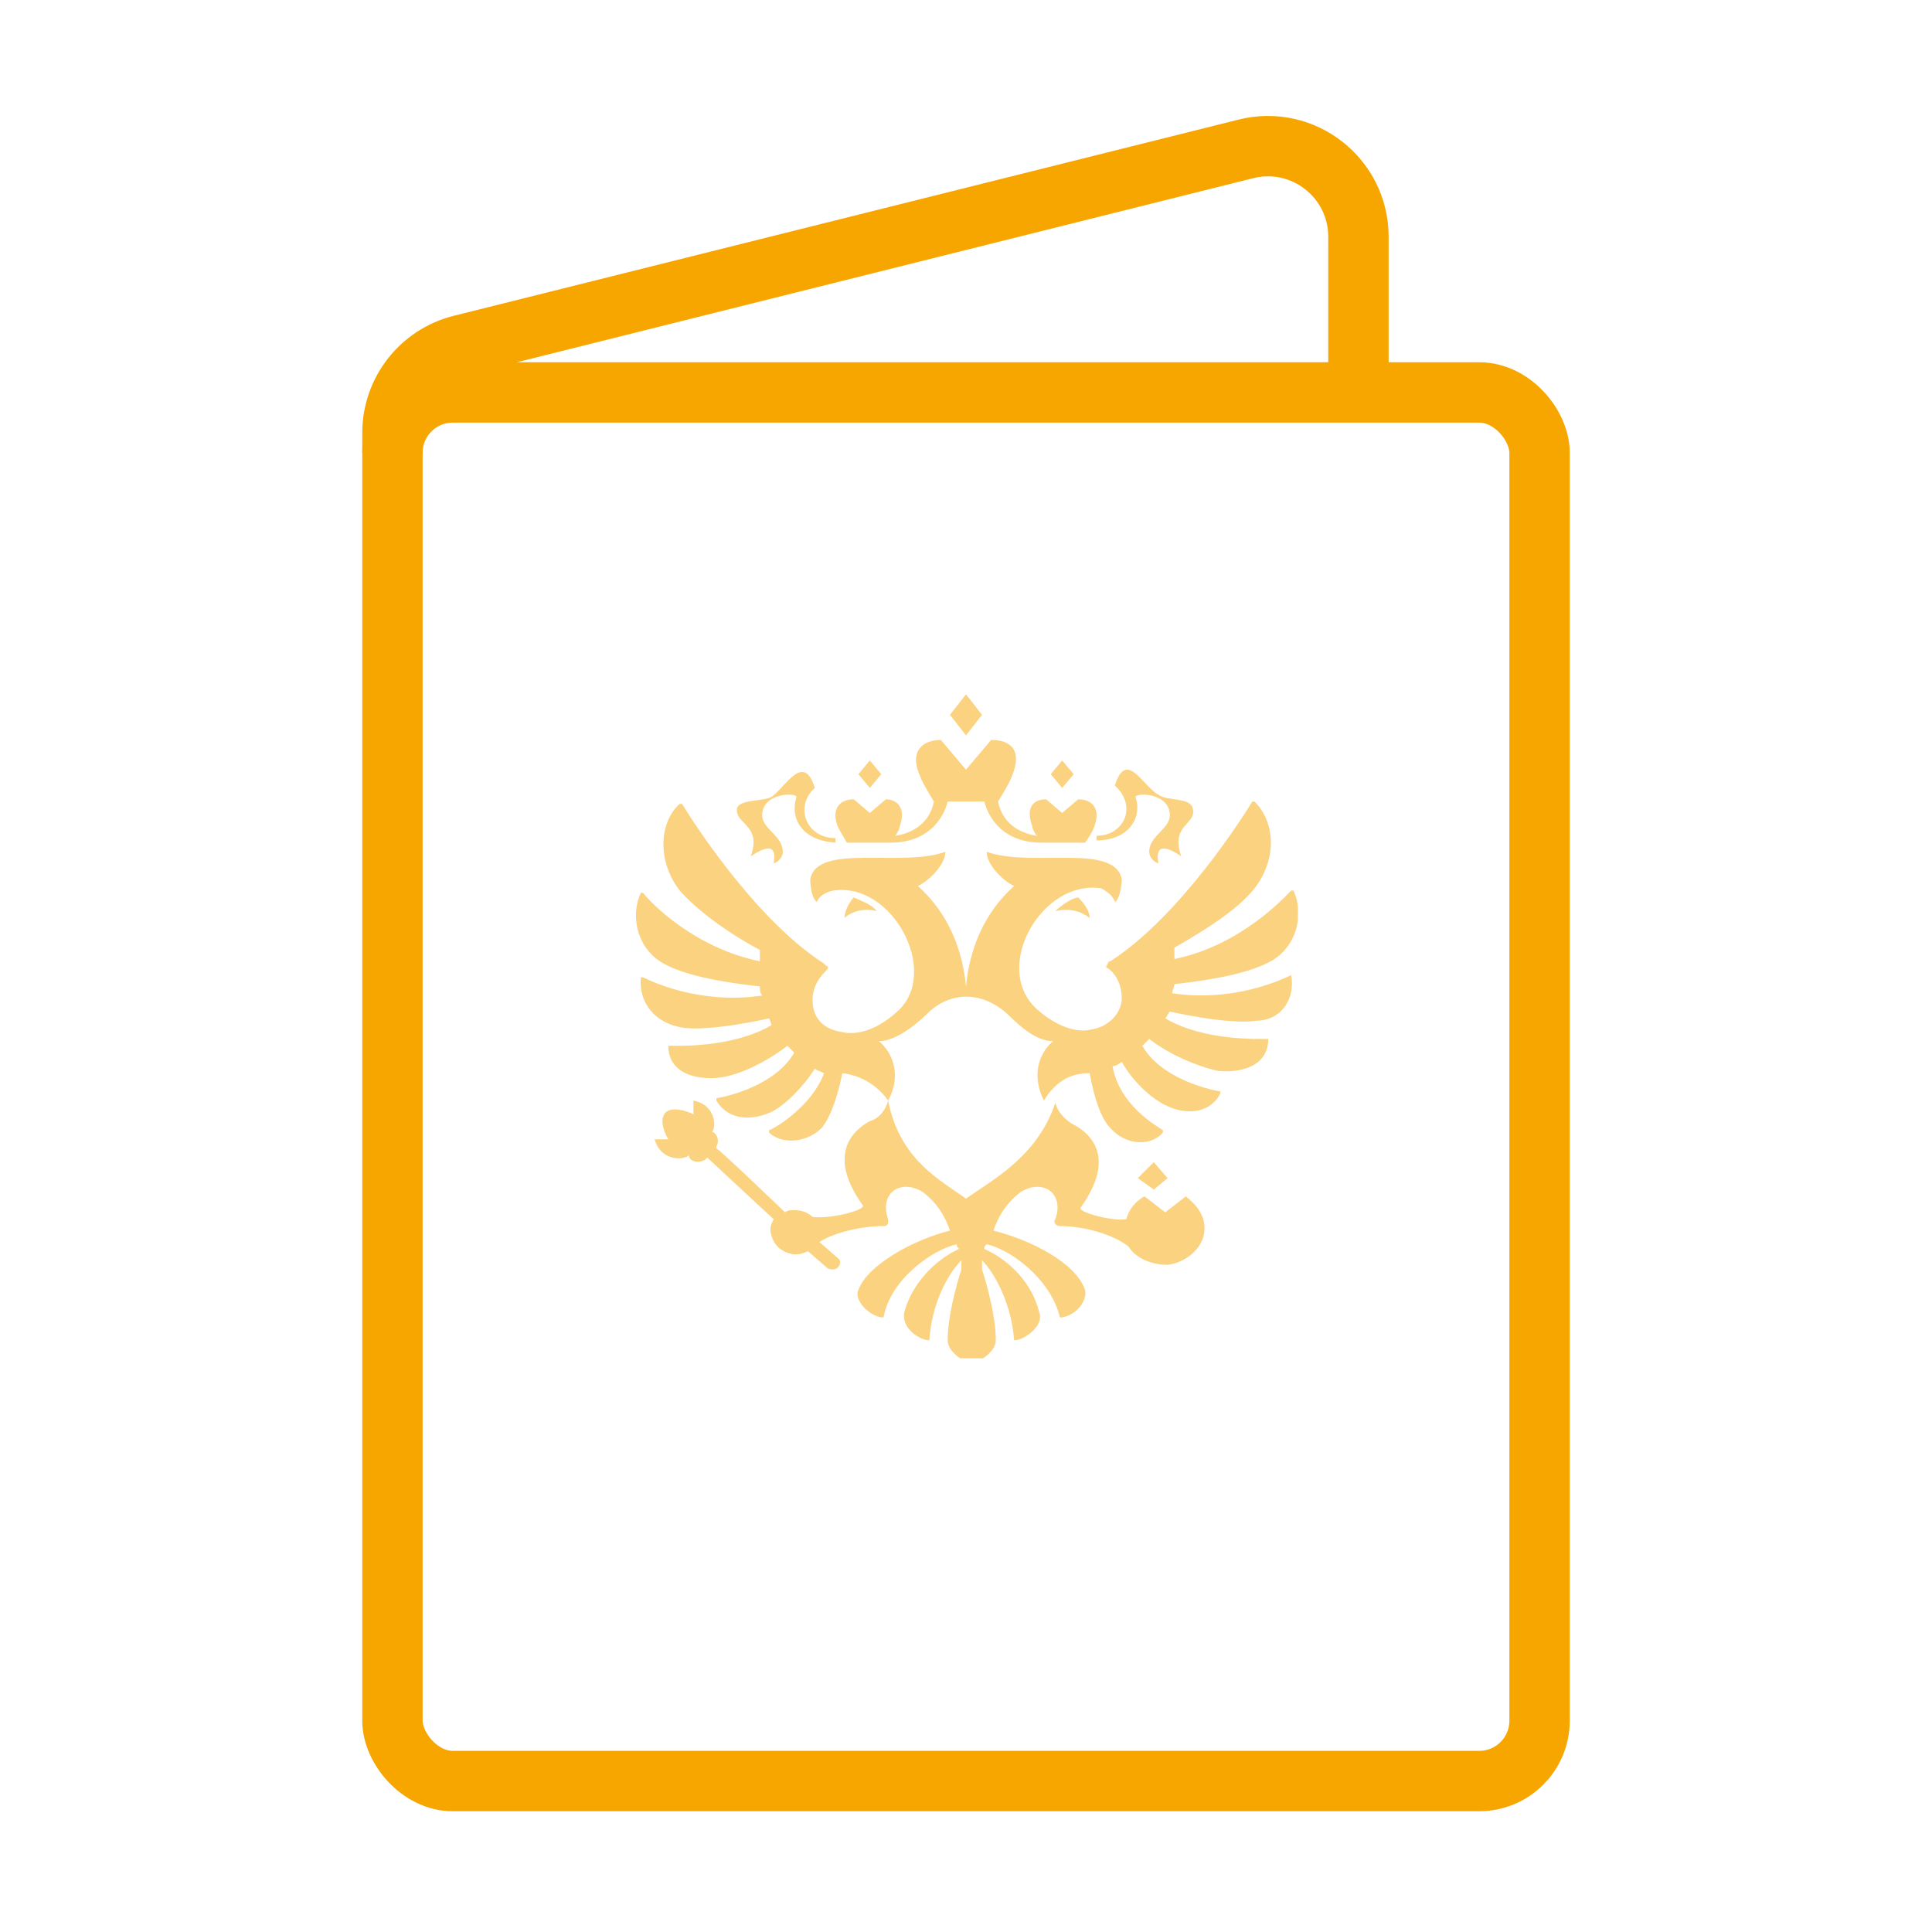
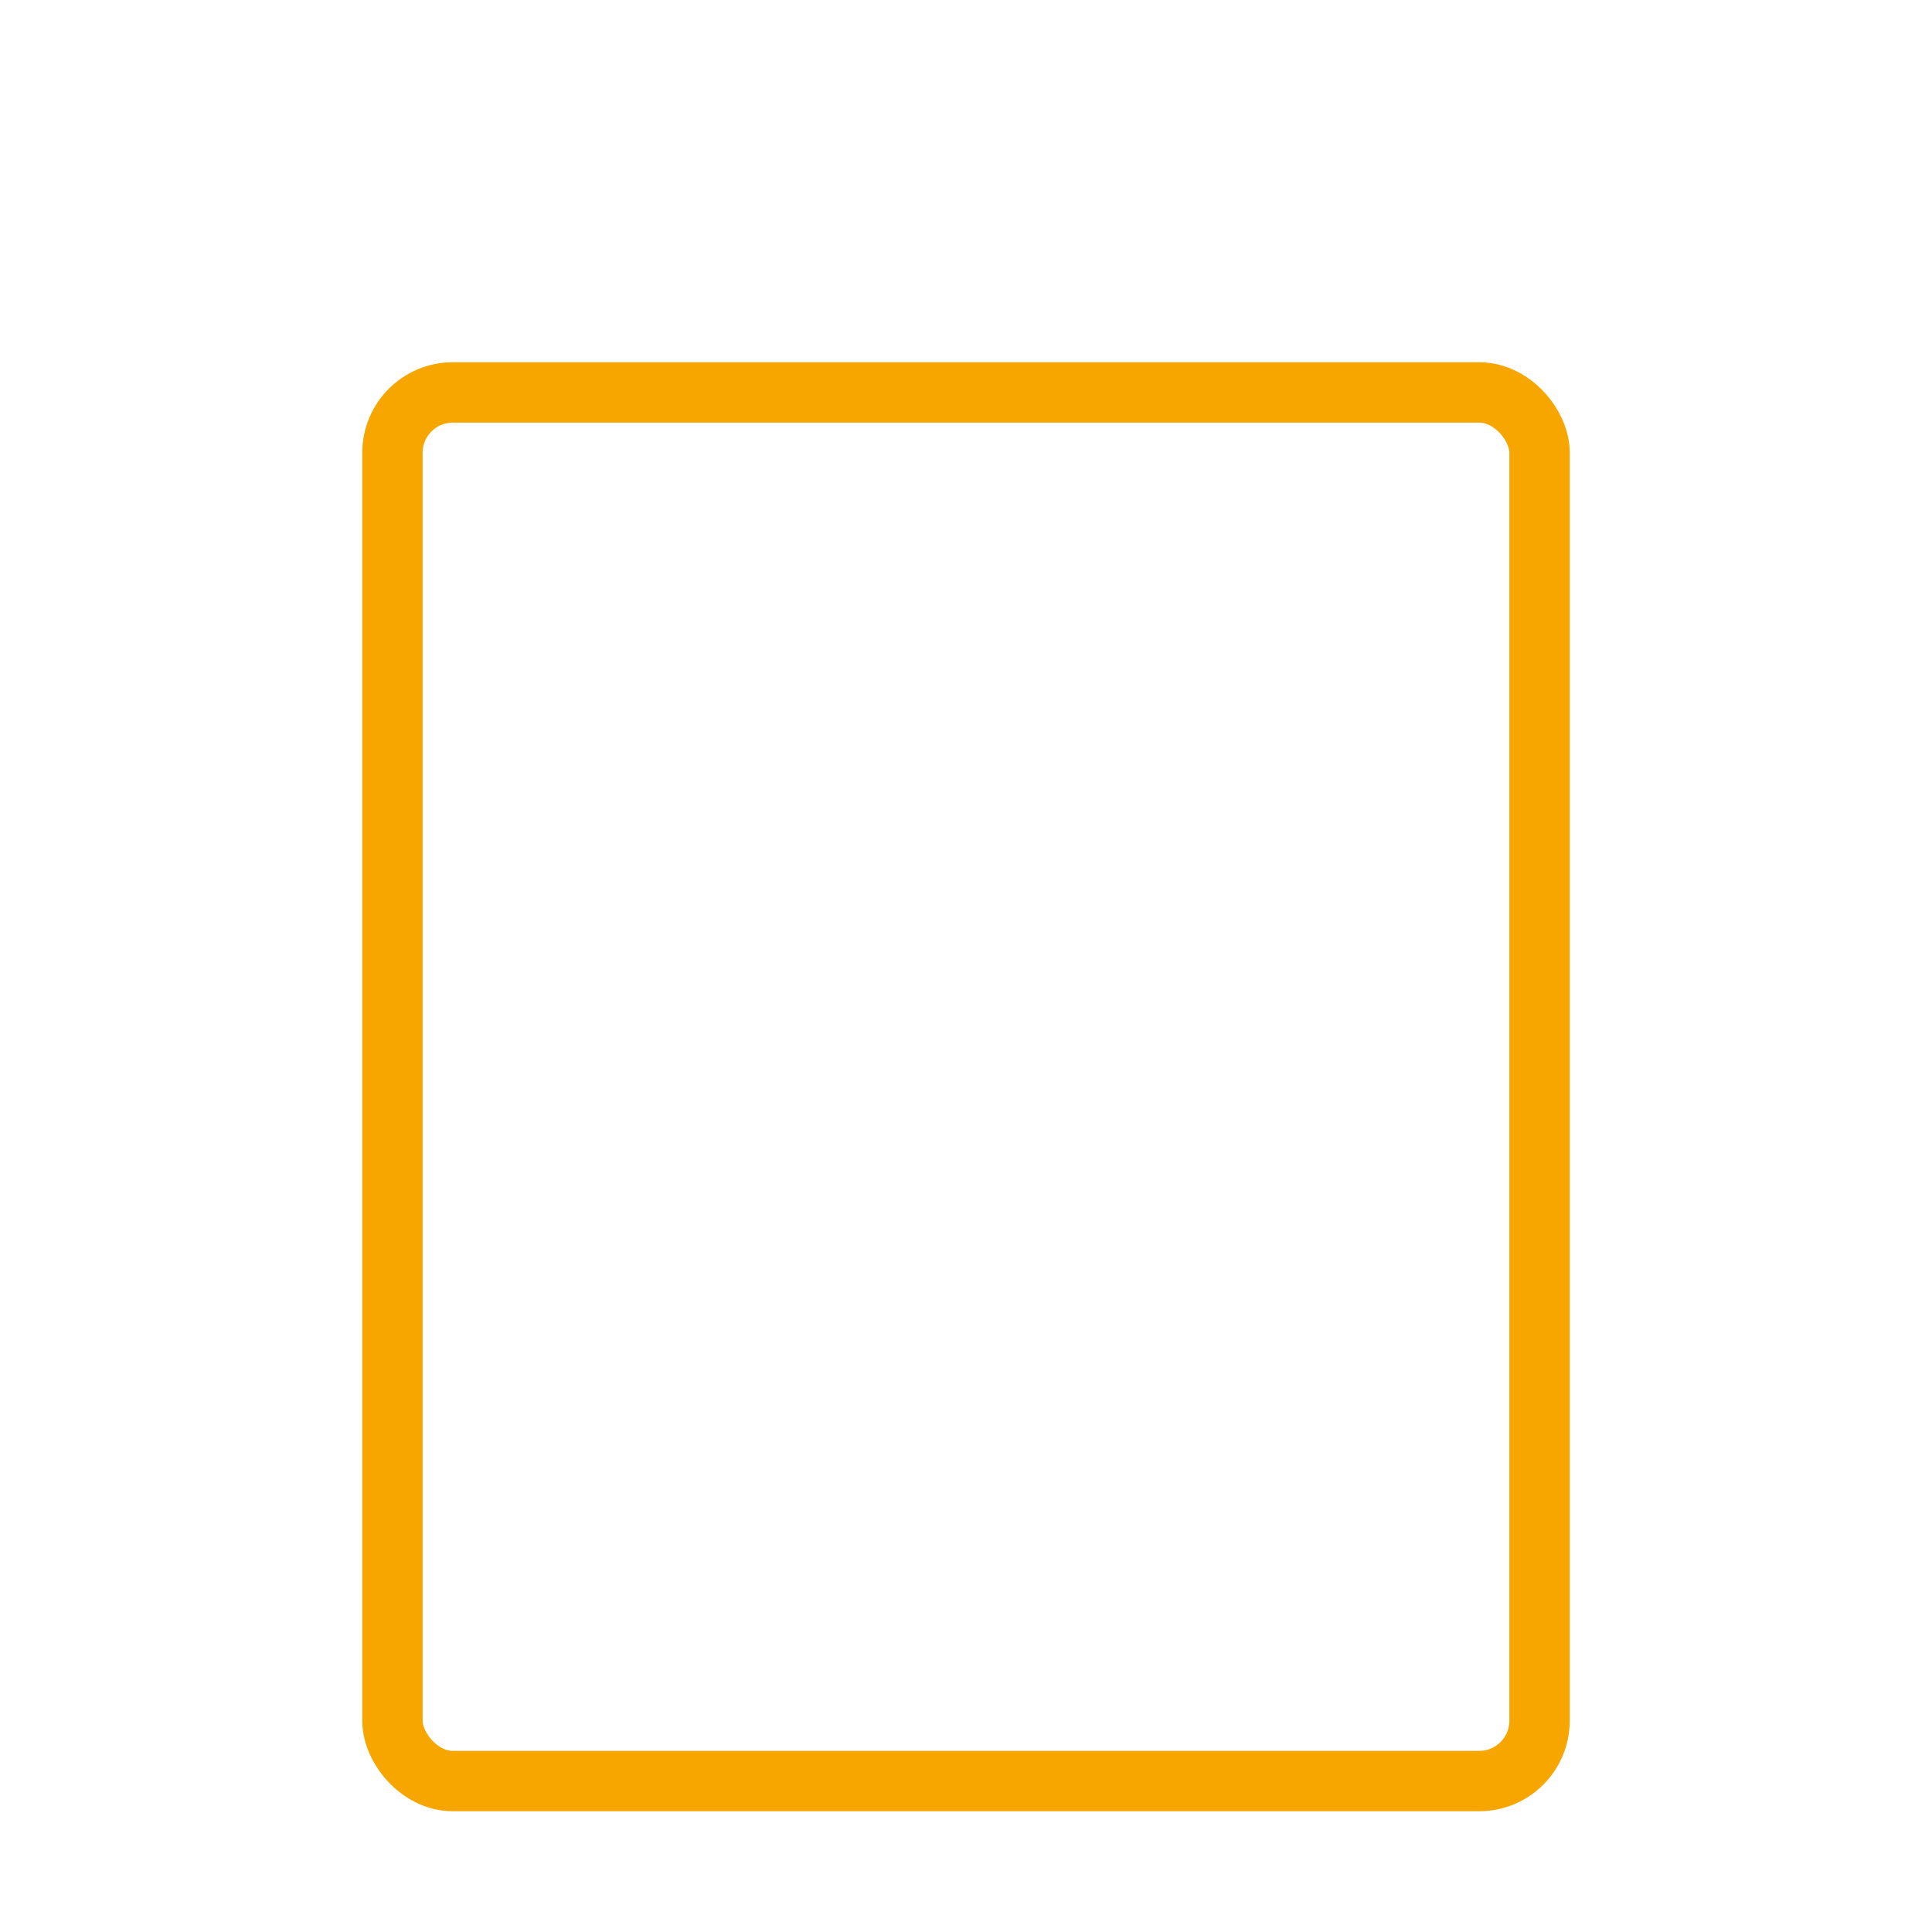
<svg xmlns="http://www.w3.org/2000/svg" width="64" height="64" viewBox="0 0 64 64" fill="none">
  <g transform="translate(12, 3)">
    <rect x="1" y="10" width="38" height="46" rx="2" stroke="#F7A600" stroke-width="2" />
    <g clip-path="url(#clip0)">
      <g opacity="0.5">
        <path d="M16.055 24.914H17.497C18.71 24.914 19.241 24.158 19.393 23.553H20.607C20.759 24.158 21.29 24.914 22.503 24.914H23.945C23.945 24.914 24.172 24.612 24.248 24.385C24.476 23.78 24.172 23.478 23.717 23.478L23.186 23.931L22.655 23.478C22.2 23.478 21.972 23.78 22.2 24.385C22.2 24.46 22.276 24.612 22.352 24.687C21.821 24.612 21.214 24.309 21.062 23.553C21.062 23.553 21.441 22.948 21.517 22.722C21.897 21.814 21.441 21.512 20.834 21.512L20 22.495L19.166 21.512C18.559 21.512 18.104 21.89 18.483 22.722C18.559 22.948 18.938 23.553 18.938 23.553C18.786 24.309 18.179 24.612 17.648 24.687C17.724 24.612 17.8 24.46 17.8 24.385C18.028 23.78 17.724 23.478 17.345 23.478L16.814 23.931L16.283 23.478C15.828 23.478 15.524 23.78 15.752 24.385C15.828 24.536 16.055 24.914 16.055 24.914Z" fill="#F7A600" />
        <path d="M12.869 25.368C13.097 25.216 13.779 24.763 13.628 25.595C13.704 25.595 13.931 25.443 13.931 25.216C13.931 24.687 13.248 24.46 13.248 24.007C13.248 23.251 14.386 23.251 14.386 23.402C14.159 24.082 14.538 24.838 15.676 24.914V24.763C14.69 24.763 14.31 23.704 14.993 23.1C14.614 21.89 14.007 23.1 13.552 23.402C13.248 23.553 12.49 23.478 12.414 23.78C12.338 24.309 13.248 24.309 12.869 25.368Z" fill="#F7A600" />
        <path d="M25.614 23.402C25.614 23.251 26.752 23.251 26.752 24.007C26.752 24.46 26.069 24.687 26.069 25.216C26.069 25.443 26.297 25.595 26.372 25.595C26.221 24.763 26.904 25.216 27.131 25.368C26.752 24.309 27.662 24.309 27.51 23.78C27.434 23.402 26.676 23.553 26.372 23.326C25.841 23.024 25.31 21.814 24.931 23.024C25.69 23.704 25.235 24.687 24.324 24.687V24.838C25.462 24.838 25.841 24.007 25.614 23.402Z" fill="#F7A600" />
        <path d="M20.531 20.68L20 20L19.469 20.68L20 21.361L20.531 20.68Z" fill="#F7A600" />
        <path d="M23.566 22.646L23.186 22.192L22.807 22.646L23.186 23.1L23.566 22.646Z" fill="#F7A600" />
        <path d="M17.193 22.646L16.814 22.192L16.434 22.646L16.814 23.1L17.193 22.646Z" fill="#F7A600" />
-         <path d="M17.041 27.182C16.89 26.955 16.434 26.804 16.283 26.729C16.207 26.804 15.979 27.107 15.979 27.409C16.283 27.107 16.814 27.107 17.041 27.182Z" fill="#F7A600" />
+         <path d="M17.041 27.182C16.89 26.955 16.434 26.804 16.283 26.729C16.207 26.804 15.979 27.107 15.979 27.409Z" fill="#F7A600" />
        <path d="M23.717 26.729C23.566 26.729 23.186 26.955 22.959 27.182C23.262 27.107 23.717 27.107 24.096 27.409C24.096 27.107 23.793 26.804 23.717 26.729Z" fill="#F7A600" />
        <path d="M20 36.708C19.166 36.103 17.8 35.423 17.421 33.457C17.345 33.76 17.117 34.062 16.814 34.138C16.131 34.516 15.448 35.347 16.586 36.935C16.662 37.086 15.524 37.388 14.917 37.313C14.765 37.161 14.538 37.086 14.31 37.086C14.235 37.086 14.083 37.086 14.007 37.161C14.007 37.161 11.807 35.045 11.731 35.045V34.969C11.883 34.742 11.655 34.44 11.579 34.516C11.731 34.364 11.731 33.608 10.972 33.457C10.972 33.608 10.972 33.911 10.972 33.911C10.972 33.911 10.366 33.608 10.062 33.835C9.759 34.138 10.138 34.742 10.138 34.742C10.138 34.742 9.834 34.742 9.683 34.742C9.91 35.498 10.669 35.423 10.821 35.272C10.821 35.423 11.048 35.574 11.352 35.423L11.428 35.347L13.628 37.388C13.552 37.54 13.476 37.691 13.552 37.918C13.628 38.22 13.855 38.447 14.159 38.522C14.386 38.598 14.614 38.522 14.765 38.447L15.372 38.976C15.448 39.052 15.524 39.052 15.6 39.052C15.752 39.052 15.828 38.9 15.828 38.825C15.828 38.749 15.828 38.749 15.752 38.674L15.145 38.144C15.6 37.842 16.51 37.615 17.269 37.615C17.421 37.615 17.421 37.54 17.421 37.388C17.117 36.557 17.8 36.028 18.559 36.481C18.862 36.708 19.241 37.086 19.469 37.766C18.255 38.069 16.738 38.9 16.434 39.732C16.283 40.034 16.738 40.564 17.193 40.639C17.193 40.639 17.193 40.639 17.269 40.639C17.497 39.354 18.938 38.371 19.697 38.22C19.697 38.296 19.697 38.296 19.772 38.371C18.938 38.749 18.179 39.581 17.952 40.488C17.876 40.942 18.331 41.32 18.71 41.395H18.786C18.862 40.186 19.393 39.203 19.848 38.749C19.848 38.825 19.848 38.9 19.848 39.052C19.848 39.052 19.393 40.412 19.393 41.395C19.393 41.849 20.076 42.151 20.152 42.227C20.303 42.151 20.986 41.849 20.986 41.395C20.986 40.412 20.531 39.052 20.531 39.052C20.531 38.976 20.531 38.9 20.531 38.749C20.986 39.203 21.517 40.261 21.593 41.395C21.593 41.395 21.593 41.395 21.669 41.395C22.048 41.32 22.579 40.866 22.428 40.488C22.2 39.505 21.441 38.749 20.607 38.371C20.607 38.296 20.607 38.296 20.683 38.22C21.441 38.371 22.807 39.354 23.11 40.639C23.11 40.639 23.11 40.639 23.186 40.639C23.641 40.564 24.021 40.11 23.945 39.732C23.641 38.825 22.124 38.069 20.91 37.766C21.138 37.086 21.517 36.708 21.821 36.481C22.579 36.028 23.262 36.557 22.959 37.388C22.883 37.464 22.959 37.615 23.11 37.615C23.945 37.615 24.931 37.918 25.386 38.296C25.614 38.674 26.145 38.9 26.676 38.9C27.283 38.825 27.814 38.371 27.89 37.842C27.965 37.313 27.662 36.935 27.283 36.632L26.6 37.161L25.917 36.632C25.614 36.783 25.386 37.086 25.31 37.388C24.855 37.464 23.717 37.161 23.793 37.01C24.931 35.423 24.248 34.591 23.49 34.213C23.262 34.062 23.035 33.835 22.959 33.533C22.352 35.347 20.834 36.103 20 36.708Z" fill="#F7A600" />
        <path d="M25.69 36.028L26.221 36.406L26.676 36.028L26.221 35.498L25.69 36.028Z" fill="#F7A600" />
        <path d="M30.772 29.299C30.469 29.45 28.876 30.206 26.828 29.904C26.828 29.828 26.904 29.677 26.904 29.601C28.269 29.45 29.407 29.223 30.09 28.845C30.924 28.392 31.228 27.333 30.848 26.502H30.772C30.545 26.729 29.104 28.316 26.904 28.77C26.904 28.619 26.904 28.543 26.904 28.392C27.965 27.787 29.028 27.107 29.559 26.426C30.317 25.443 30.241 24.234 29.559 23.553H29.483C29.255 23.931 27.131 27.333 24.779 28.845C24.779 28.845 24.703 28.845 24.703 28.921C24.628 28.997 24.628 29.072 24.703 29.072C25.007 29.299 25.159 29.677 25.159 30.055C25.159 30.584 24.703 31.038 24.097 31.113C23.793 31.189 23.11 31.113 22.352 30.433C20.834 29.072 22.503 26.124 24.476 26.426C24.779 26.577 24.931 26.804 24.931 26.88C25.083 26.804 25.159 26.351 25.159 26.124C24.931 24.914 22.124 25.746 20.683 25.216C20.683 25.595 21.138 26.124 21.593 26.351C20.834 27.031 20.152 28.089 20 29.677C19.848 28.089 19.166 27.031 18.407 26.351C18.862 26.124 19.317 25.595 19.317 25.216C17.876 25.746 15.069 24.914 14.841 26.124C14.841 26.426 14.917 26.804 15.069 26.88C15.069 26.804 15.221 26.577 15.6 26.502C17.572 26.199 19.166 29.223 17.724 30.509C16.89 31.265 16.207 31.265 15.903 31.189C15.372 31.113 14.917 30.811 14.917 30.131C14.917 29.753 15.069 29.45 15.372 29.148C15.448 29.072 15.448 28.997 15.372 28.997L15.297 28.921C12.945 27.409 10.821 24.007 10.593 23.629C10.593 23.629 10.593 23.629 10.517 23.629C9.834 24.234 9.759 25.519 10.517 26.502C11.048 27.107 12.034 27.863 13.172 28.467C13.172 28.543 13.172 28.694 13.172 28.845C10.972 28.392 9.531 26.88 9.303 26.577H9.228C8.848 27.409 9.152 28.467 9.986 28.921C10.669 29.299 11.807 29.526 13.172 29.677C13.172 29.753 13.172 29.904 13.248 29.979C11.2 30.282 9.607 29.526 9.303 29.375H9.228C9.152 30.206 9.683 30.887 10.593 31.038C11.504 31.189 13.476 30.735 13.476 30.735C13.476 30.735 13.552 30.887 13.552 30.962C12.262 31.718 10.441 31.643 10.138 31.643C10.138 32.55 11.048 32.777 11.807 32.701C12.49 32.625 13.4 32.172 14.083 31.643C14.159 31.718 14.235 31.794 14.31 31.869C13.704 32.928 12.186 33.306 11.731 33.381C11.731 33.381 11.731 33.381 11.731 33.457C12.034 33.986 12.717 34.213 13.552 33.835C14.007 33.608 14.614 33.003 14.993 32.399C15.069 32.474 15.145 32.474 15.297 32.55C14.917 33.608 13.704 34.364 13.476 34.44C13.476 34.44 13.476 34.44 13.476 34.516C13.855 34.894 14.69 34.894 15.221 34.364C15.524 33.986 15.752 33.306 15.903 32.55C16.51 32.625 17.041 32.928 17.421 33.457C17.876 32.625 17.572 31.869 17.117 31.491C17.648 31.491 18.331 30.962 18.71 30.584C19.469 29.828 20.531 29.828 21.366 30.584C21.821 31.038 22.352 31.491 22.883 31.491C22.352 31.945 22.2 32.701 22.579 33.457C22.959 32.852 23.414 32.55 24.097 32.55C24.248 33.381 24.476 34.062 24.779 34.364C25.31 34.969 26.145 34.969 26.524 34.516C26.524 34.516 26.524 34.516 26.524 34.44C26.297 34.289 25.083 33.608 24.855 32.323C24.931 32.323 25.083 32.247 25.159 32.172C25.538 32.852 26.145 33.381 26.6 33.608C27.359 33.986 28.117 33.835 28.421 33.23V33.155C27.965 33.079 26.448 32.701 25.841 31.643C25.917 31.567 25.993 31.491 26.069 31.416C26.752 31.945 27.662 32.323 28.345 32.474C29.104 32.55 30.014 32.323 30.014 31.416C29.71 31.416 27.89 31.491 26.6 30.735C26.676 30.66 26.676 30.584 26.752 30.509C26.752 30.509 28.724 30.962 29.634 30.811C30.393 30.811 30.924 30.131 30.772 29.299C30.848 29.299 30.772 29.299 30.772 29.299Z" fill="#F7A600" />
      </g>
    </g>
-     <path d="M33 10V4.842C33 2.891 31.166 1.459 29.272 1.932L3.272 8.432C1.937 8.766 1 9.966 1 11.342V12" stroke="#F7A600" stroke-width="2" />
    <defs>
      <clipPath id="clip0">
-         <rect width="22" height="22" fill="white" transform="translate(9 20)" />
-       </clipPath>
+         </clipPath>
    </defs>
  </g>
</svg>